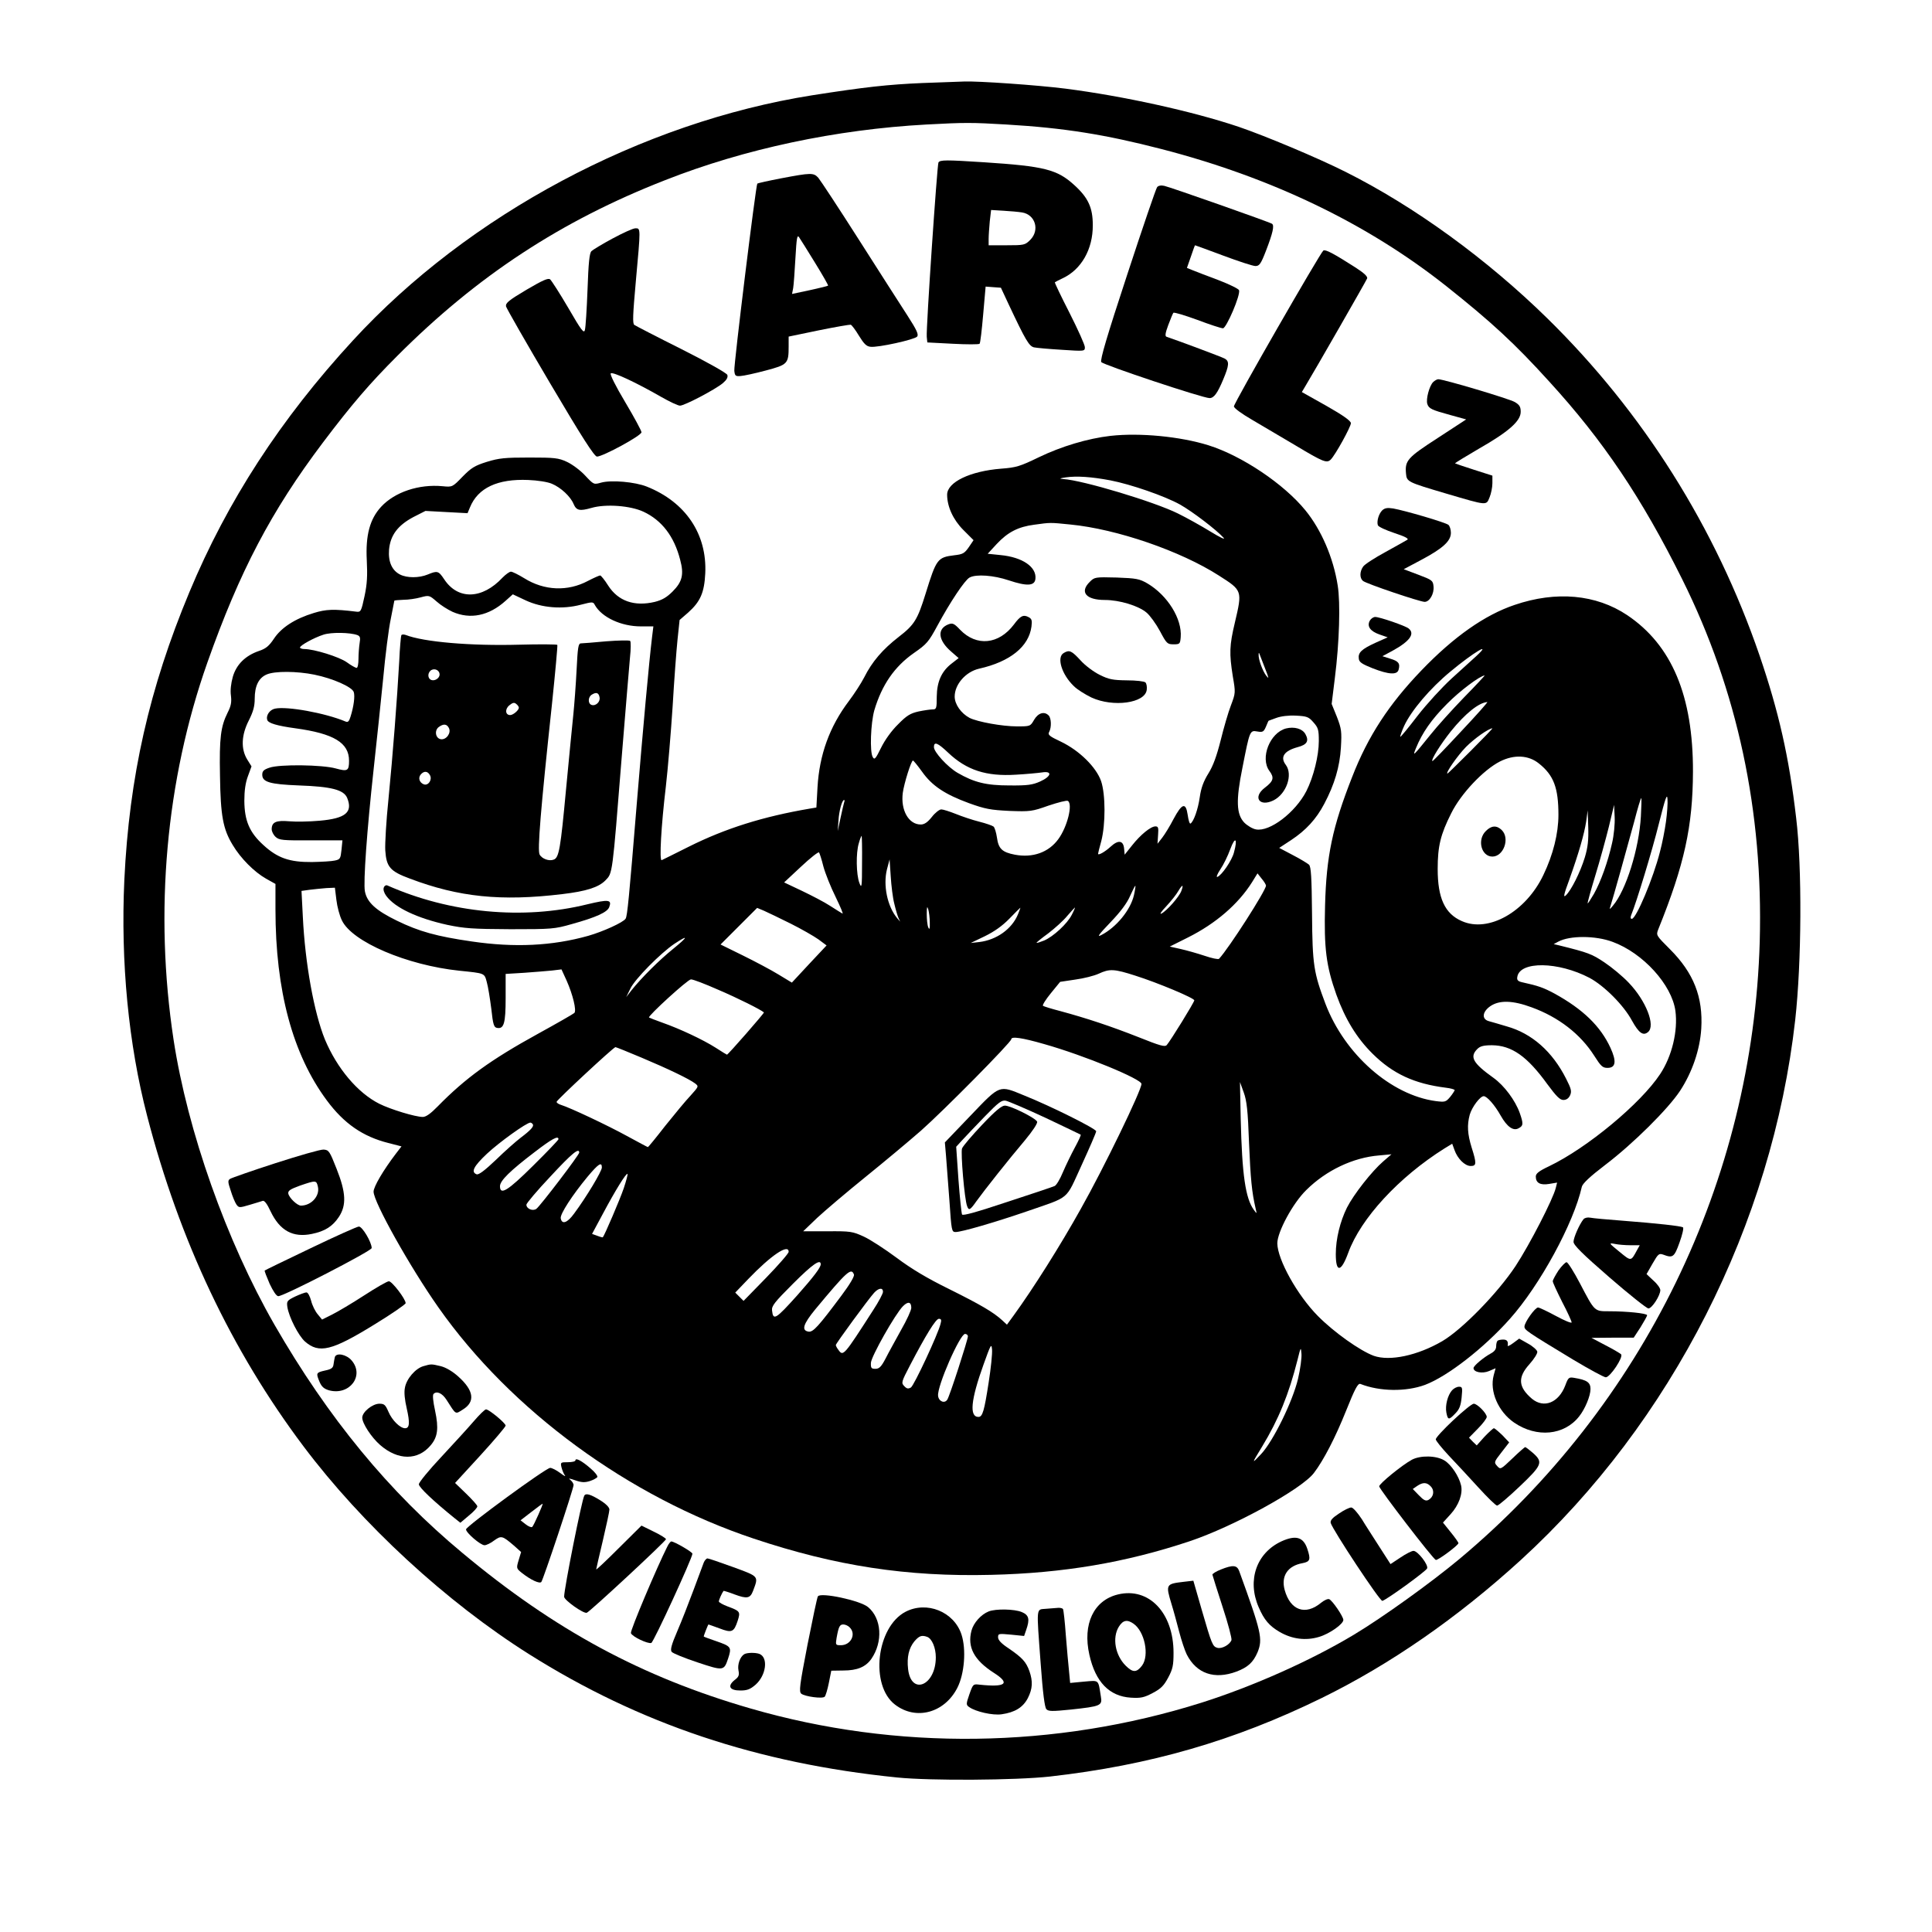
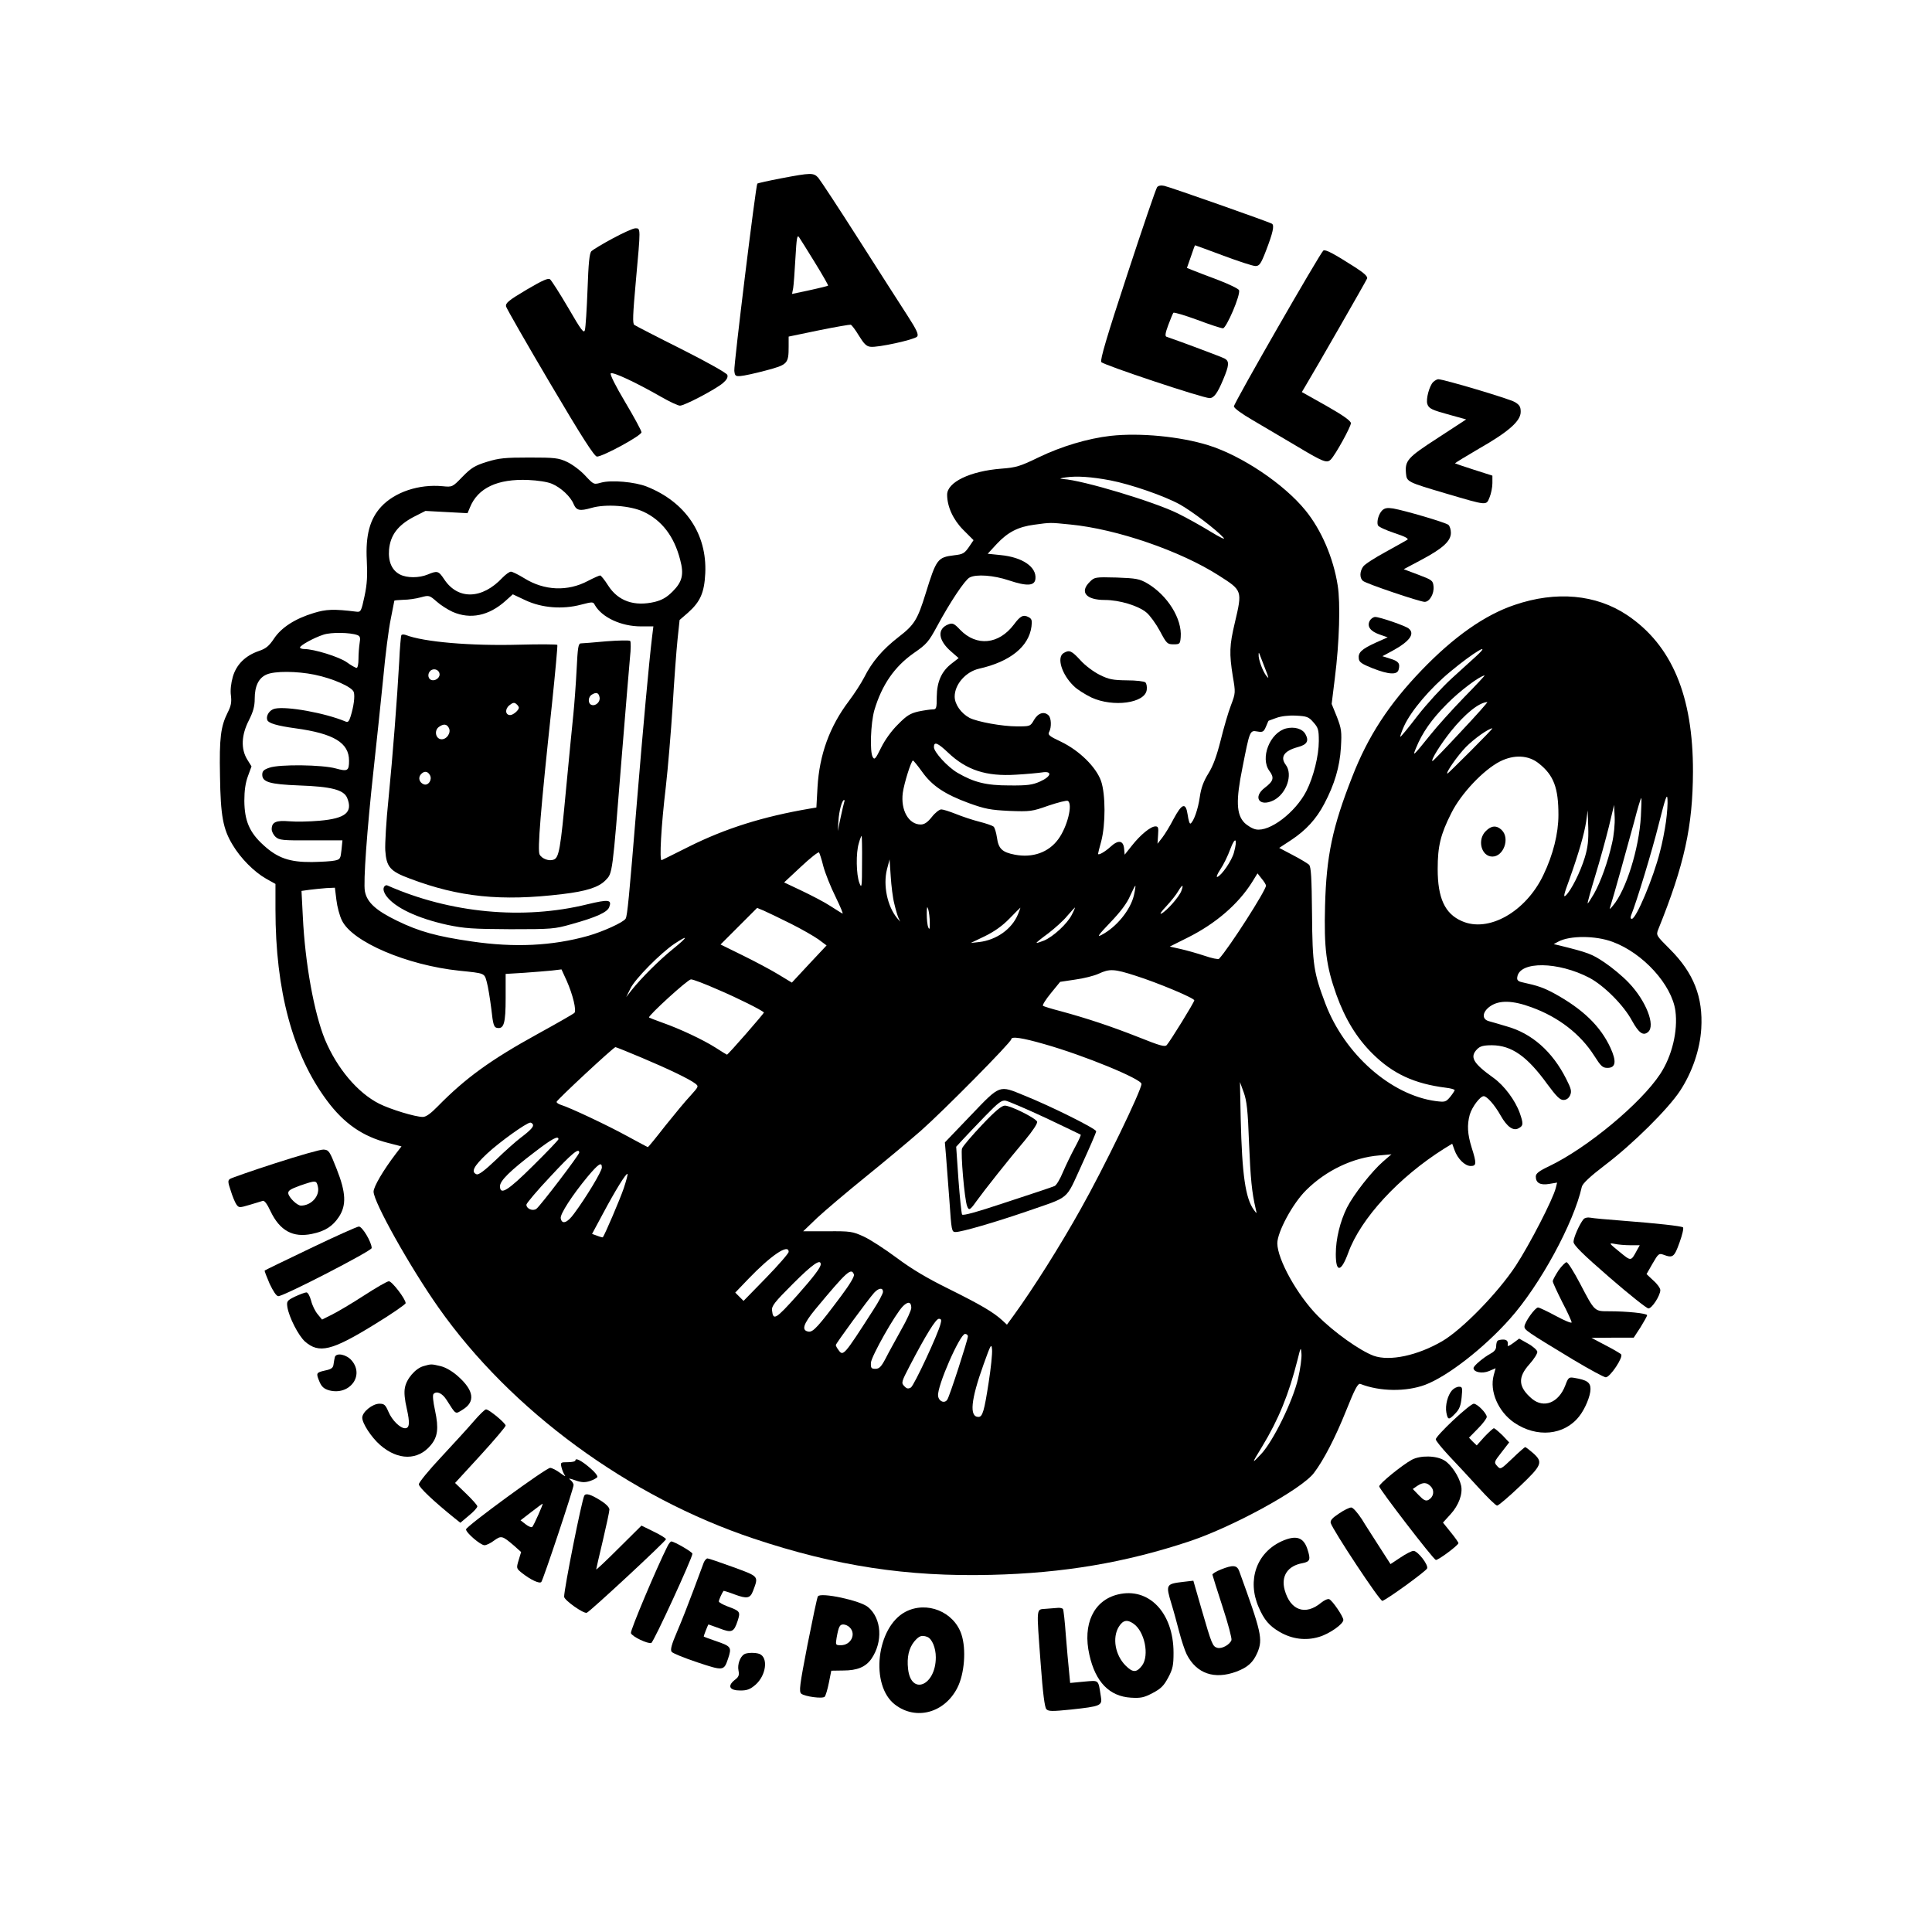
<svg xmlns="http://www.w3.org/2000/svg" version="1.0" width="100mm" height="100mm" viewBox="0 0 1024 1024" preserveAspectRatio="xMidYMid meet">
  <g transform="translate(0,1024) scale(0.1,-0.1)" fill="#000000" stroke="none">
-     <path d="M4890 9800 c-185 -8 -303 -21 -585 -65 -904 -143 -1822 -633 -2434 -1299 -384 -417 -666 -852 -867 -1334 -213 -510 -319 -980 -345 -1526 -20 -434 22 -871 121 -1251 171 -660 447 -1243 828 -1750 311 -414 756 -825 1197 -1103 584 -368 1209 -578 1950 -653 178 -18 628 -15 810 5 530 60 976 189 1440 416 363 178 721 426 1057 733 798 730 1331 1779 1453 2861 34 304 37 808 5 1071 -38 326 -93 565 -194 861 -233 679 -617 1288 -1123 1785 -322 316 -706 595 -1071 778 -149 75 -429 192 -567 239 -247 83 -613 163 -916 202 -150 19 -466 41 -539 38 -19 -1 -118 -4 -220 -8z m445 -220 c305 -18 523 -53 821 -130 584 -151 1091 -395 1509 -726 239 -190 362 -303 546 -506 287 -314 490 -616 705 -1048 293 -589 430 -1230 411 -1920 -36 -1266 -617 -2459 -1593 -3274 -150 -125 -406 -309 -556 -399 -229 -138 -537 -275 -808 -361 -776 -245 -1618 -256 -2393 -31 -574 166 -1036 415 -1526 824 -389 323 -712 716 -997 1211 -254 443 -460 1025 -534 1509 -103 677 -41 1376 179 1999 171 484 339 804 613 1167 151 200 247 312 393 458 422 423 867 716 1420 932 421 166 907 269 1385 295 203 11 240 11 425 0z" />
-     <path d="M4974 9379 c-7 -13 -66 -880 -62 -924 l3 -30 135 -7 c74 -4 138 -4 142 0 4 4 12 74 19 155 l13 148 40 -3 41 -3 42 -90 c89 -189 107 -219 133 -226 14 -3 81 -9 148 -13 121 -8 122 -8 122 14 0 12 -37 94 -81 181 -45 88 -80 161 -78 163 2 2 21 11 41 21 99 46 161 154 160 282 0 92 -24 145 -98 212 -91 83 -158 100 -479 121 -201 13 -232 13 -241 -1z m443 -265 c70 -11 95 -93 44 -145 -28 -28 -33 -29 -125 -29 l-96 0 0 34 c0 18 3 60 6 93 l7 60 66 -4 c36 -2 80 -6 98 -9z" />
    <path d="M4141 9295 c-68 -13 -125 -26 -127 -28 -8 -8 -125 -961 -122 -992 3 -27 6 -30 33 -28 17 1 77 14 133 29 117 31 122 36 122 128 l0 52 159 33 c88 18 165 31 170 30 6 -2 26 -29 44 -59 26 -42 39 -56 61 -58 39 -5 234 38 247 54 9 11 -2 35 -51 111 -35 54 -151 235 -258 403 -107 168 -204 315 -215 328 -25 27 -38 27 -196 -3z m179 -448 c40 -65 71 -119 69 -121 -2 -2 -46 -13 -97 -24 l-94 -20 6 31 c3 18 8 89 12 160 6 105 9 124 19 110 7 -10 45 -71 85 -136z" />
    <path d="M6133 9248 c-6 -7 -77 -215 -158 -462 -109 -331 -145 -454 -138 -465 10 -15 538 -191 574 -191 23 0 42 26 72 98 32 76 34 98 7 112 -15 8 -233 90 -307 115 -9 3 -7 19 9 62 12 32 24 61 27 65 4 4 60 -13 126 -37 66 -25 127 -45 137 -45 18 0 95 179 85 202 -2 7 -51 31 -108 53 -57 21 -118 45 -136 52 l-32 13 21 60 c11 33 21 60 22 60 2 0 69 -25 150 -55 80 -30 157 -55 170 -55 21 0 29 11 56 81 37 96 45 134 32 143 -16 10 -539 194 -571 201 -17 4 -32 1 -38 -7z" />
    <path d="M3247 8976 c-54 -29 -105 -60 -112 -67 -11 -10 -16 -63 -21 -204 -4 -104 -10 -201 -14 -214 -5 -20 -18 -4 -88 117 -45 77 -89 145 -96 151 -10 9 -39 -4 -126 -55 -94 -56 -111 -70 -108 -88 3 -11 108 -195 234 -408 170 -288 234 -387 248 -388 31 0 236 111 236 129 0 8 -39 80 -86 159 -52 87 -82 148 -77 153 10 10 136 -49 268 -125 44 -25 88 -46 99 -46 24 0 186 85 227 119 21 18 28 31 24 44 -4 10 -107 68 -244 137 -130 65 -242 123 -249 128 -10 7 -8 53 8 231 26 285 26 281 -2 281 -13 0 -67 -25 -121 -54z" />
    <path d="M7014 8912 c-16 -11 -474 -808 -474 -826 0 -9 41 -39 98 -72 53 -31 156 -92 227 -134 150 -90 167 -96 188 -76 25 25 107 174 107 193 0 12 -40 41 -130 92 l-130 73 19 32 c45 74 322 557 327 570 4 10 -16 29 -63 59 -117 75 -158 96 -169 89z" />
    <path d="M7596 8215 c-20 -20 -39 -90 -31 -116 8 -25 24 -32 123 -59 l83 -23 -150 -98 c-161 -104 -175 -120 -169 -188 4 -45 7 -46 213 -107 221 -65 212 -64 230 -20 8 19 15 53 15 75 l0 40 -97 31 c-54 17 -99 33 -101 34 -1 2 55 36 125 77 158 90 223 147 223 196 0 27 -6 37 -31 52 -28 17 -377 121 -406 121 -6 0 -19 -7 -27 -15z" />
    <path d="M5887 7930 c-122 -14 -262 -56 -382 -114 -99 -48 -119 -54 -198 -60 -166 -13 -287 -72 -287 -138 0 -63 32 -133 86 -187 l54 -54 -25 -37 c-23 -33 -32 -38 -77 -43 -89 -11 -95 -19 -152 -203 -43 -139 -60 -166 -143 -230 -85 -66 -141 -131 -183 -215 -16 -31 -53 -88 -81 -125 -102 -135 -156 -284 -166 -456 l-6 -108 -36 -6 c-246 -42 -445 -104 -641 -202 -74 -37 -138 -69 -143 -71 -13 -5 -3 179 22 389 11 96 27 288 36 425 8 138 20 297 26 355 l11 104 45 39 c65 58 86 106 91 208 10 208 -104 378 -310 460 -63 25 -188 36 -242 21 -39 -11 -39 -11 -85 38 -25 27 -68 59 -96 72 -45 21 -65 23 -200 23 -129 0 -160 -3 -225 -23 -64 -20 -83 -32 -129 -79 -53 -55 -54 -55 -105 -50 -126 12 -254 -31 -326 -109 -60 -65 -83 -151 -76 -284 4 -80 2 -125 -12 -190 -17 -80 -20 -85 -43 -82 -121 15 -161 13 -226 -7 -99 -30 -172 -77 -211 -136 -26 -39 -43 -53 -79 -65 -73 -25 -120 -72 -139 -137 -10 -36 -14 -72 -10 -100 4 -35 1 -54 -18 -91 -36 -73 -44 -132 -40 -334 3 -212 16 -282 67 -366 42 -71 115 -144 177 -179 l50 -28 0 -135 c0 -430 91 -768 272 -1012 91 -123 191 -192 326 -226 l70 -18 -30 -39 c-67 -88 -118 -175 -118 -201 0 -55 194 -401 344 -614 385 -547 1009 -1004 1671 -1225 434 -145 812 -203 1258 -192 382 9 713 65 1052 178 233 78 594 276 659 362 51 67 113 186 171 331 46 115 62 145 75 141 104 -41 243 -42 343 -5 119 45 311 194 449 349 160 179 339 508 382 701 4 17 43 54 123 115 149 113 335 298 398 394 64 98 105 217 112 329 10 167 -40 295 -166 421 -73 73 -74 74 -62 105 139 344 183 547 184 836 1 402 -112 671 -349 830 -165 110 -376 129 -596 54 -158 -53 -323 -169 -494 -347 -172 -179 -283 -348 -367 -564 -105 -267 -137 -419 -144 -683 -6 -226 6 -320 60 -472 47 -130 108 -230 192 -313 107 -106 221 -159 388 -180 26 -3 47 -9 47 -13 -1 -4 -11 -20 -24 -36 -23 -27 -27 -28 -76 -22 -238 32 -483 248 -585 516 -62 164 -69 206 -71 474 -2 197 -5 251 -16 263 -8 7 -47 31 -86 51 l-72 38 64 42 c77 51 132 110 175 192 54 102 82 196 88 298 5 85 3 99 -21 162 l-28 69 17 138 c24 189 30 398 15 490 -23 147 -87 295 -171 398 -114 140 -336 289 -514 345 -151 47 -364 67 -518 50z m-2 -236 c109 -21 288 -83 369 -128 66 -37 193 -134 231 -176 12 -13 -18 1 -70 33 -49 30 -126 73 -171 95 -124 62 -506 177 -609 183 -23 2 -19 4 15 9 58 8 134 3 235 -16z m-2960 -18 c48 -20 99 -68 115 -107 15 -35 32 -39 95 -21 76 22 206 12 275 -20 97 -45 163 -130 195 -255 21 -78 11 -117 -40 -168 -31 -31 -55 -45 -94 -55 -109 -26 -195 4 -248 87 -18 29 -38 53 -42 53 -5 0 -34 -13 -65 -29 -107 -57 -231 -52 -337 14 -31 19 -63 35 -71 35 -8 0 -27 -14 -44 -31 -108 -116 -237 -120 -310 -9 -30 45 -36 46 -87 25 -46 -19 -110 -19 -147 0 -43 22 -63 68 -58 132 7 76 46 128 128 172 l65 33 111 -6 112 -6 13 31 c42 103 146 152 309 145 49 -2 102 -10 125 -20z m2748 -216 c246 -24 584 -140 788 -271 124 -79 124 -79 84 -249 -29 -122 -30 -163 -11 -284 15 -87 15 -89 -10 -155 -14 -36 -38 -119 -54 -184 -21 -83 -40 -136 -65 -176 -26 -42 -39 -77 -46 -126 -9 -64 -32 -129 -49 -140 -5 -3 -11 18 -15 46 -10 68 -30 62 -75 -22 -19 -37 -46 -81 -60 -99 l-25 -32 3 46 c3 39 1 46 -14 46 -25 0 -79 -44 -124 -101 l-39 -49 -3 32 c-4 44 -31 48 -72 10 -28 -26 -66 -48 -66 -37 0 2 7 32 17 67 23 89 23 247 -1 318 -26 74 -115 162 -213 209 -62 29 -71 37 -62 52 13 25 11 73 -3 87 -23 23 -55 14 -77 -23 -20 -35 -21 -35 -91 -35 -78 0 -209 24 -251 45 -45 24 -79 72 -79 113 0 65 59 132 130 148 164 37 263 117 277 223 4 32 2 41 -15 50 -28 15 -44 7 -78 -39 -80 -106 -198 -118 -285 -28 -32 34 -40 37 -62 29 -62 -24 -55 -85 15 -145 l39 -34 -36 -28 c-54 -41 -79 -96 -80 -176 0 -63 -2 -68 -22 -68 -12 0 -46 -5 -75 -11 -43 -10 -62 -21 -108 -68 -34 -33 -70 -83 -90 -124 -29 -59 -35 -66 -44 -50 -17 27 -11 180 8 248 40 135 107 232 210 304 68 47 78 59 124 144 68 126 146 243 171 256 35 19 128 12 208 -15 96 -32 137 -30 141 8 7 63 -69 115 -185 126 l-68 7 48 52 c59 63 114 91 199 102 87 12 82 12 191 1z m-3274 -463 c94 -41 192 -21 280 58 l39 35 68 -32 c86 -40 195 -49 293 -23 62 16 65 16 74 -2 37 -65 139 -113 244 -113 l66 0 -7 -57 c-16 -132 -48 -484 -81 -883 -41 -502 -50 -594 -59 -609 -12 -20 -121 -69 -198 -91 -192 -54 -392 -63 -617 -30 -187 27 -280 53 -397 110 -111 54 -159 97 -170 156 -9 49 11 324 46 644 16 146 39 364 51 485 11 121 29 262 40 314 10 51 19 95 19 97 0 2 21 4 48 5 26 0 67 6 92 13 44 12 46 11 84 -22 21 -19 59 -43 85 -55z m-505 -123 c15 -6 17 -14 12 -43 -3 -20 -6 -57 -6 -83 0 -27 -4 -48 -10 -48 -5 0 -29 13 -52 30 -41 29 -174 70 -225 70 -12 0 -23 4 -23 8 0 11 74 52 124 68 41 14 142 12 180 -2z m5930 -112 c-22 -20 -81 -74 -131 -119 -49 -45 -130 -133 -179 -196 -49 -64 -90 -114 -92 -112 -2 2 7 28 20 57 38 82 138 200 246 289 120 100 225 163 136 81z m-1118 -67 c20 -51 21 -56 5 -36 -19 25 -42 87 -40 112 0 11 2 11 6 -1 3 -8 16 -42 29 -75z m-5039 -31 c98 -20 199 -65 208 -92 7 -22 0 -76 -17 -130 -8 -26 -14 -32 -27 -26 -107 45 -311 82 -374 68 -28 -6 -49 -37 -40 -61 6 -16 52 -30 148 -43 205 -28 285 -77 285 -172 0 -54 -8 -58 -70 -41 -71 20 -299 23 -352 4 -30 -10 -38 -18 -38 -37 0 -39 40 -51 195 -57 171 -6 237 -23 255 -66 31 -76 -8 -109 -146 -121 -54 -5 -127 -6 -161 -3 -69 6 -93 -4 -93 -42 0 -12 9 -30 21 -41 19 -17 37 -19 188 -18 l166 0 -5 -50 c-5 -47 -7 -51 -35 -57 -16 -4 -71 -7 -122 -8 -118 -1 -182 21 -257 90 -74 67 -100 129 -101 234 0 55 6 96 19 131 l19 52 -23 37 c-34 56 -31 129 9 207 23 46 31 74 31 115 0 67 21 110 63 128 43 19 161 18 254 -1z m6092 -121 c-63 -65 -143 -154 -178 -198 -91 -113 -96 -118 -76 -70 33 81 82 152 165 235 68 69 174 148 199 150 2 0 -47 -53 -110 -117z m-16 -181 c-81 -87 -149 -158 -151 -156 -9 6 44 90 98 158 76 94 148 152 193 155 5 1 -58 -70 -140 -157z m-782 50 c26 -29 29 -40 29 -100 0 -77 -28 -190 -66 -265 -58 -113 -194 -217 -267 -203 -18 3 -46 20 -62 36 -42 44 -45 118 -10 290 39 198 39 200 79 193 29 -5 34 -2 46 26 7 17 13 31 14 31 0 0 19 7 41 15 25 9 64 14 104 12 57 -3 67 -6 92 -35z m834 -152 c-66 -66 -121 -120 -123 -120 -13 0 53 95 98 141 46 46 117 96 140 99 3 0 -49 -54 -115 -120z m-2770 -9 c98 -93 202 -127 360 -117 55 3 117 9 138 12 56 9 50 -21 -10 -48 -40 -18 -67 -22 -163 -21 -123 0 -187 16 -275 67 -53 31 -125 110 -125 136 0 31 19 24 75 -29z m3132 -58 c78 -62 103 -129 103 -272 0 -98 -28 -211 -80 -319 -93 -195 -291 -307 -432 -244 -90 39 -128 122 -128 276 0 121 15 183 72 296 51 103 170 229 258 274 75 38 152 34 207 -11z m-3270 -43 c53 -75 121 -120 249 -167 86 -31 114 -36 214 -41 110 -4 120 -3 207 28 51 17 97 29 103 25 27 -17 -3 -138 -51 -203 -51 -70 -136 -100 -230 -82 -68 13 -87 32 -95 91 -4 27 -12 53 -18 58 -6 5 -40 17 -76 26 -36 9 -92 28 -124 41 -33 13 -67 24 -77 24 -10 0 -33 -18 -50 -40 -23 -29 -40 -40 -59 -40 -64 0 -107 76 -95 168 7 51 45 172 54 171 3 0 25 -27 48 -59z m3943 -265 c-6 -44 -20 -116 -32 -160 -35 -139 -126 -355 -149 -355 -7 0 -8 7 -4 18 30 74 112 344 147 485 35 139 44 164 46 132 2 -22 -2 -76 -8 -120z m-133 28 c-10 -173 -79 -392 -148 -473 -17 -21 -20 -22 -14 -5 13 39 92 322 126 448 18 70 35 127 38 127 2 0 1 -44 -2 -97z m-4223 74 c-2 -7 -11 -44 -19 -82 l-15 -70 4 55 c3 52 19 110 30 110 3 0 3 -6 0 -13z m4070 -217 c-22 -98 -59 -202 -96 -268 -17 -29 -32 -52 -33 -50 -2 2 16 67 40 146 24 78 56 195 72 259 l28 117 3 -64 c2 -35 -4 -98 -14 -140z m-144 -74 c-24 -79 -73 -176 -101 -202 -14 -13 -11 4 18 82 51 143 80 244 90 310 l8 59 3 -89 c2 -69 -2 -106 -18 -160z m-3831 -28 c0 -131 -2 -140 -14 -108 -17 44 -19 160 -3 211 6 22 13 39 15 39 1 0 3 -64 2 -142z m1971 53 c-11 -42 -65 -121 -88 -129 -7 -2 0 16 16 40 16 23 40 72 53 108 26 70 40 56 19 -19z m-2176 -73 c10 -37 39 -110 65 -162 25 -52 42 -91 36 -88 -5 3 -35 21 -64 40 -30 20 -98 55 -150 80 l-95 45 89 83 c49 46 92 80 96 76 3 -4 14 -37 23 -74z m376 -198 c7 -30 17 -64 22 -75 l9 -20 -17 20 c-51 62 -74 173 -53 257 l14 53 6 -90 c3 -49 11 -115 19 -145z m1970 96 c0 -25 -196 -331 -249 -388 -4 -4 -38 3 -76 16 -39 13 -96 29 -127 36 l-58 13 96 48 c148 74 267 177 340 293 l29 47 22 -28 c13 -15 23 -32 23 -37z m-700 -51 c-18 -78 -93 -170 -173 -211 -25 -13 -14 2 48 67 54 56 89 103 105 141 14 31 26 55 28 53 1 -1 -2 -24 -8 -50z m251 22 c-12 -31 -76 -104 -105 -119 -12 -6 -1 11 25 38 25 27 54 63 64 81 22 37 30 37 16 0z m-4449 -155 c54 -114 345 -238 623 -267 136 -14 132 -12 145 -60 7 -24 17 -88 24 -142 9 -84 14 -98 30 -101 37 -7 46 24 46 159 l0 127 98 6 c53 4 120 9 148 12 l50 6 27 -59 c33 -74 54 -160 41 -172 -5 -5 -92 -55 -194 -111 -249 -137 -383 -234 -530 -384 -37 -38 -62 -56 -79 -56 -40 0 -171 40 -231 70 -115 58 -224 188 -288 341 -57 140 -105 401 -117 651 l-7 136 43 6 c24 3 64 7 89 9 l45 2 8 -65 c4 -35 17 -84 29 -108z m3116 -12 c1 -34 -2 -40 -8 -25 -5 11 -8 43 -8 70 0 39 2 45 8 25 4 -14 8 -45 8 -70z m-738 -5 c58 -29 124 -67 148 -84 l43 -32 -92 -98 -92 -99 -71 43 c-39 24 -124 69 -189 101 l-118 58 97 97 97 97 36 -15 c20 -9 83 -39 141 -68z m1205 48 c-32 -77 -113 -135 -205 -146 l-45 -5 75 36 c51 25 93 55 130 93 30 31 56 57 58 58 1 0 -5 -16 -13 -36z m286 -1 c-24 -48 -98 -116 -147 -137 -20 -8 -38 -14 -40 -12 -2 1 26 24 62 50 35 27 81 68 101 93 21 24 39 44 40 44 2 0 -5 -17 -16 -38z m2866 -144 c161 -59 314 -227 333 -366 14 -106 -18 -240 -81 -335 -103 -156 -386 -391 -588 -488 -55 -26 -71 -39 -71 -55 0 -34 24 -47 71 -39 l42 7 -7 -28 c-14 -59 -140 -303 -213 -414 -96 -145 -283 -336 -388 -398 -132 -77 -279 -108 -364 -78 -73 27 -211 125 -296 211 -109 110 -214 299 -215 385 0 60 82 213 154 283 105 104 248 172 386 183 l65 6 -44 -38 c-60 -52 -156 -174 -192 -245 -36 -73 -59 -165 -59 -246 0 -100 28 -97 66 7 66 182 268 401 510 553 l41 25 12 -33 c16 -46 55 -85 86 -85 31 0 32 13 5 98 -22 71 -25 119 -10 174 12 41 55 98 74 98 17 0 58 -46 90 -103 34 -60 67 -83 95 -67 25 13 26 24 6 81 -24 67 -82 145 -139 186 -109 78 -128 111 -86 153 15 15 33 20 78 20 104 -1 186 -58 293 -206 48 -65 67 -84 85 -84 16 0 28 8 36 25 9 21 6 34 -21 87 -73 145 -182 241 -315 278 -39 12 -82 24 -96 28 -38 11 -33 50 9 79 48 33 119 31 219 -6 143 -52 259 -142 332 -257 35 -55 44 -64 70 -64 44 0 49 34 16 106 -53 115 -146 205 -297 288 -58 31 -85 41 -172 60 -22 5 -28 12 -25 28 13 85 217 82 383 -5 78 -42 181 -145 225 -227 36 -65 59 -82 85 -60 41 34 -11 166 -102 261 -32 34 -90 82 -129 108 -67 45 -86 52 -239 90 l-30 7 24 13 c61 33 197 33 288 -1z m-4979 -37 c-72 -58 -168 -153 -222 -221 l-27 -35 22 45 c24 51 161 189 234 238 76 50 73 38 -7 -27z m2449 -142 c120 -38 313 -119 313 -131 0 -10 -127 -216 -146 -237 -10 -11 -35 -4 -150 42 -147 58 -274 100 -414 138 -47 12 -88 25 -92 28 -4 4 15 34 42 67 l49 60 80 12 c45 6 100 20 124 31 58 27 82 26 194 -10z m-2210 -75 c105 -45 225 -105 242 -120 3 -3 -190 -224 -196 -224 -1 0 -28 16 -60 37 -66 42 -189 100 -283 133 -36 13 -67 25 -70 27 -8 7 205 202 222 202 10 1 75 -24 145 -55z m1728 -288 c212 -60 515 -185 515 -211 0 -34 -198 -443 -322 -663 -107 -192 -252 -422 -356 -565 l-35 -48 -26 24 c-46 42 -112 81 -281 165 -116 57 -198 106 -277 165 -62 46 -140 97 -175 113 -59 27 -70 29 -192 28 l-129 0 74 71 c41 38 155 135 254 215 99 80 232 191 296 247 118 104 479 469 479 485 0 16 57 8 175 -26z m-2134 -72 c140 -59 251 -112 284 -137 19 -15 18 -16 -25 -64 -25 -26 -85 -99 -134 -160 -48 -62 -90 -113 -92 -113 -2 0 -52 27 -111 59 -102 56 -301 150 -350 165 -13 4 -23 11 -23 16 0 9 301 289 312 290 3 0 66 -25 139 -56z m3219 -449 c8 -192 15 -265 35 -350 7 -30 7 -30 -9 -8 -45 61 -63 187 -70 483 l-4 195 20 -55 c16 -44 22 -96 28 -265z m-3796 96 c7 -11 -11 -31 -64 -71 -25 -19 -84 -71 -131 -117 -61 -58 -92 -81 -103 -77 -31 12 -16 42 55 109 65 61 210 165 230 165 4 0 10 -4 13 -9z m136 -79 c0 -4 -60 -67 -134 -140 -135 -134 -176 -159 -176 -109 0 29 54 82 184 181 91 70 126 89 126 68z m110 -71 c0 -12 -205 -281 -227 -298 -19 -14 -53 0 -53 22 0 7 57 75 127 149 114 123 153 155 153 127z m120 -79 c0 -20 -83 -158 -147 -244 -36 -50 -65 -60 -71 -25 -4 22 61 122 142 220 58 69 76 81 76 49z m116 -110 c-20 -59 -102 -250 -111 -260 -1 -1 -14 2 -29 8 l-28 10 58 108 c65 122 123 216 130 210 2 -3 -7 -37 -20 -76z m874 -337 c0 -8 -54 -70 -119 -137 l-120 -123 -22 22 -22 22 69 72 c120 125 214 189 214 144z m170 -66 c0 -17 -38 -67 -124 -164 -115 -128 -128 -136 -134 -81 -3 24 13 44 111 142 103 103 147 134 147 103z m176 -54 c4 -9 -22 -53 -67 -113 -121 -162 -149 -193 -173 -190 -40 6 -29 40 35 118 168 202 191 223 205 185z m154 -92 c0 -9 -23 -53 -52 -97 -156 -243 -159 -246 -184 -211 -8 10 -14 22 -14 26 0 8 173 244 203 277 24 26 47 29 47 5z m150 -85 c0 -12 -24 -65 -54 -117 -29 -53 -67 -121 -82 -151 -23 -44 -34 -55 -54 -55 -22 0 -25 4 -24 32 2 34 129 259 170 300 27 27 44 23 44 -9z m155 -85 c-13 -54 -140 -326 -157 -337 -14 -8 -22 -7 -35 7 -17 17 -16 22 30 110 84 161 137 247 153 247 13 0 15 -6 9 -27z m145 -66 c0 -18 -97 -318 -109 -335 -14 -23 -46 -10 -49 20 -6 50 116 328 143 328 8 0 15 -6 15 -13z m110 -245 c-23 -149 -32 -182 -54 -182 -49 0 -41 89 27 278 38 106 42 114 45 79 2 -21 -6 -99 -18 -175z m1640 21 c-28 -120 -132 -332 -196 -400 -52 -55 -51 -53 5 39 88 145 142 278 188 460 17 69 18 71 21 33 2 -21 -6 -81 -18 -132z" />
    <path d="M5776 7156 c-55 -54 -20 -96 80 -96 78 0 179 -31 221 -67 18 -15 50 -59 71 -98 35 -66 39 -70 72 -70 33 0 35 2 38 38 8 97 -70 222 -177 285 -42 24 -57 27 -163 31 -114 3 -117 2 -142 -23z" />
    <path d="M5638 6779 c-39 -22 -11 -114 54 -176 18 -18 60 -44 93 -60 115 -53 285 -30 293 41 2 16 -1 33 -7 39 -6 6 -50 11 -98 11 -75 1 -96 5 -144 29 -31 15 -77 49 -102 77 -47 51 -59 57 -89 39z" />
    <path d="M2127 6873 c-2 -4 -8 -66 -11 -138 -11 -198 -34 -497 -57 -730 -12 -115 -19 -238 -17 -272 6 -88 25 -111 131 -150 259 -98 483 -121 807 -82 127 15 193 36 229 73 38 39 36 24 86 651 20 248 40 486 44 530 5 44 5 84 1 88 -4 4 -61 3 -126 -2 -65 -6 -126 -11 -135 -11 -14 0 -17 -21 -23 -142 -4 -79 -12 -183 -17 -233 -5 -49 -23 -229 -39 -400 -29 -312 -37 -361 -65 -371 -24 -10 -63 4 -75 27 -12 22 5 234 65 792 18 172 31 315 29 319 -2 3 -93 4 -202 1 -256 -7 -506 14 -603 52 -10 3 -19 3 -22 -2z m203 -208 c0 -19 -25 -36 -44 -29 -21 8 -21 40 1 53 20 10 43 -3 43 -24z m848 -122 c4 -24 -22 -47 -43 -39 -20 7 -19 43 3 55 23 14 36 9 40 -16z m-428 -54 c0 -13 -30 -39 -46 -39 -26 0 -29 32 -4 52 17 14 26 16 36 7 8 -6 14 -15 14 -20z m-371 -107 c14 -26 -13 -64 -42 -60 -29 4 -36 47 -11 65 25 18 42 16 53 -5z m-100 -251 c13 -24 -9 -57 -33 -48 -23 9 -31 34 -16 52 17 20 37 19 49 -4z" />
    <path d="M2034 5535 c-4 -10 2 -28 13 -43 46 -63 165 -119 324 -154 91 -19 133 -22 334 -23 219 0 234 1 325 27 130 36 189 63 199 90 15 40 -3 42 -116 15 -340 -84 -728 -47 -1060 100 -7 3 -16 -2 -19 -12z" />
    <path d="M6816 6379 c-86 -23 -138 -157 -88 -225 27 -36 22 -54 -24 -89 -66 -50 -29 -104 46 -67 68 34 104 136 65 188 -31 41 -10 74 63 94 50 13 61 33 41 69 -16 29 -59 41 -103 30z" />
    <path d="M7875 5835 c-47 -46 -24 -135 35 -135 59 0 94 96 50 140 -27 27 -56 25 -85 -5z" />
    <path d="M5145 4328 l-137 -143 6 -70 c3 -38 11 -145 18 -237 11 -162 12 -168 33 -168 32 0 210 52 376 109 236 82 204 55 292 246 42 92 77 172 77 179 0 13 -235 131 -382 190 -134 55 -125 59 -283 -106z m395 -12 c101 -48 185 -88 188 -90 2 -3 -12 -33 -31 -68 -19 -35 -47 -93 -63 -130 -15 -37 -35 -70 -44 -74 -8 -4 -121 -42 -250 -84 -162 -54 -237 -75 -241 -67 -3 7 -12 90 -19 185 l-12 174 33 36 c19 20 72 77 119 125 73 75 89 87 111 83 14 -3 108 -43 209 -90z" />
    <path d="M5205 4278 c-53 -56 -101 -112 -106 -125 -8 -22 13 -271 27 -306 9 -25 16 -21 49 26 41 57 173 224 258 324 42 51 67 89 64 98 -8 19 -140 85 -171 85 -17 0 -50 -27 -121 -102z" />
    <path d="M7326 7535 c-19 -19 -30 -59 -23 -79 3 -8 42 -26 87 -41 58 -19 78 -30 69 -36 -8 -5 -60 -34 -116 -65 -57 -31 -110 -65 -118 -77 -19 -27 -19 -61 -1 -76 18 -15 302 -111 327 -111 26 0 51 43 47 82 -3 31 -7 34 -81 62 l-77 29 92 49 c115 61 158 100 158 144 0 17 -6 36 -13 42 -15 13 -231 76 -293 87 -32 5 -45 2 -58 -10z" />
    <path d="M7260 6950 c-16 -30 3 -56 52 -73 l43 -15 -65 -29 c-74 -34 -93 -52 -88 -85 2 -18 18 -28 73 -50 87 -34 131 -36 138 -7 9 33 -1 45 -45 58 l-41 13 54 29 c91 50 120 90 85 118 -17 14 -153 61 -177 61 -10 0 -23 -9 -29 -20z" />
    <path d="M1460 4075 c-124 -40 -232 -78 -240 -83 -13 -8 -13 -16 3 -63 9 -30 23 -63 30 -73 13 -18 16 -18 70 -2 31 9 62 19 69 21 9 4 24 -16 42 -55 49 -103 119 -141 219 -120 69 14 110 40 143 90 41 62 38 129 -12 255 -37 94 -41 100 -69 102 -17 1 -131 -32 -255 -72z m225 -125 c11 -49 -35 -100 -90 -100 -20 0 -63 42 -67 64 -2 15 10 23 62 42 85 29 87 29 95 -6z" />
    <path d="M8393 3778 c-22 -27 -53 -98 -53 -120 0 -17 47 -64 190 -188 105 -91 198 -165 207 -165 19 0 63 69 63 97 0 10 -16 33 -37 51 l-36 34 32 56 c30 52 34 55 57 47 50 -19 58 -14 86 65 15 41 23 77 18 80 -12 7 -138 21 -320 35 -80 6 -157 13 -171 16 -15 3 -30 -1 -36 -8z m249 -138 l49 0 -15 -27 c-32 -59 -30 -59 -92 -8 -58 47 -58 48 -25 42 18 -4 56 -7 83 -7z" />
    <path d="M1646 3624 c-132 -63 -241 -116 -243 -118 -2 -2 10 -33 26 -70 19 -40 36 -66 46 -66 30 0 495 240 495 255 0 31 -50 115 -68 114 -9 0 -125 -52 -256 -115z" />
    <path d="M8260 3506 c-16 -25 -30 -50 -30 -57 0 -7 23 -56 50 -110 28 -53 50 -102 50 -108 0 -6 -37 9 -83 34 -46 25 -89 45 -95 45 -16 0 -72 -79 -72 -101 0 -18 9 -25 259 -176 85 -51 163 -93 172 -93 23 0 95 108 81 122 -5 5 -42 27 -83 48 l-74 39 112 1 112 0 36 55 c19 31 35 59 35 64 0 10 -107 21 -201 21 -79 0 -76 -3 -155 148 -32 61 -64 112 -71 112 -6 0 -26 -20 -43 -44z" />
    <path d="M1930 3374 c-63 -41 -139 -86 -169 -101 l-54 -27 -23 28 c-13 15 -29 47 -35 72 -7 25 -17 44 -25 44 -7 0 -34 -10 -60 -22 -43 -21 -45 -25 -41 -55 9 -56 59 -152 93 -183 75 -66 143 -49 367 89 92 56 167 108 167 114 0 22 -73 117 -89 116 -9 0 -68 -34 -131 -75z" />
    <path d="M7937 3133 c-4 -3 -7 -17 -7 -29 0 -16 -10 -28 -29 -38 -37 -20 -91 -65 -91 -77 0 -22 46 -31 82 -16 l35 15 -10 -37 c-23 -85 24 -193 108 -251 120 -82 266 -68 345 33 31 39 60 108 60 145 0 35 -19 48 -86 59 -29 5 -32 2 -48 -41 -35 -91 -113 -122 -176 -70 -73 62 -77 113 -14 183 25 28 44 58 42 67 -2 9 -24 29 -50 43 l-46 26 -31 -23 c-17 -13 -31 -19 -30 -15 4 23 -3 33 -24 33 -13 0 -27 -3 -30 -7z" />
    <path d="M1775 3048 c-2 -7 -5 -24 -7 -38 -2 -20 -11 -27 -45 -34 -48 -11 -49 -13 -29 -61 11 -25 23 -36 50 -44 108 -29 189 77 120 158 -27 32 -80 43 -89 19z" />
    <path d="M2244 2999 c-42 -12 -90 -67 -98 -115 -5 -24 -1 -63 10 -110 17 -75 15 -104 -9 -104 -26 0 -69 42 -88 87 -16 37 -22 43 -48 43 -37 0 -91 -44 -91 -74 0 -30 48 -104 95 -145 94 -82 200 -83 268 -1 37 44 43 89 23 183 -11 51 -14 83 -8 89 17 17 46 4 69 -32 51 -80 45 -77 86 -51 67 41 59 101 -24 175 -30 27 -65 48 -93 55 -51 12 -50 12 -92 0z" />
    <path d="M7696 2871 c-23 -26 -37 -80 -30 -118 8 -40 13 -41 48 -4 21 21 29 42 33 85 5 51 4 56 -14 56 -11 0 -27 -8 -37 -19z" />
    <path d="M7702 2712 c-51 -48 -93 -93 -92 -101 0 -7 31 -45 68 -85 37 -39 108 -115 156 -168 49 -54 94 -98 101 -98 7 0 60 45 119 101 120 114 126 129 71 178 -20 17 -38 31 -41 31 -3 0 -34 -27 -68 -60 -62 -59 -63 -60 -81 -40 -17 19 -17 21 23 72 l41 53 -36 38 c-21 20 -41 37 -45 37 -4 0 -26 -20 -50 -45 l-41 -46 -21 20 -20 21 47 48 c26 26 47 54 47 62 0 19 -50 70 -69 70 -9 0 -58 -40 -109 -88z" />
    <path d="M2511 2707 c-29 -34 -107 -119 -172 -189 -65 -69 -119 -135 -119 -145 0 -16 76 -88 191 -181 l29 -23 45 38 c25 20 45 42 45 49 0 6 -27 36 -59 67 l-59 57 134 146 c74 81 134 152 134 158 0 13 -88 86 -104 86 -6 0 -35 -28 -65 -63z" />
    <path d="M7483 2503 c-53 -29 -173 -127 -173 -141 0 -14 285 -385 300 -390 10 -4 120 78 120 89 0 4 -18 30 -41 58 l-41 51 40 44 c44 48 66 109 56 153 -11 48 -52 110 -88 132 -43 27 -128 28 -173 4z m101 -142 c21 -23 14 -56 -13 -71 -14 -7 -25 -2 -50 24 l-33 34 23 16 c31 21 52 20 73 -3z" />
    <path d="M3050 2500 c0 -6 -18 -10 -40 -10 -39 0 -40 -1 -34 -27 4 -16 12 -35 18 -43 6 -8 -5 -2 -25 13 -20 15 -44 27 -53 27 -22 0 -446 -310 -446 -326 0 -18 77 -84 98 -84 10 0 33 11 51 25 38 27 43 26 105 -27 l38 -34 -13 -43 c-13 -43 -12 -44 16 -67 48 -38 94 -59 104 -49 10 12 171 494 171 514 0 8 -8 20 -17 27 -13 10 -6 9 26 -2 34 -12 51 -12 77 -4 19 6 36 16 40 21 3 6 -13 27 -37 47 -46 40 -79 57 -79 42z m-196 -287 c-14 -32 -29 -62 -33 -66 -4 -4 -20 2 -35 14 l-27 21 57 44 c31 24 58 44 60 44 2 0 -8 -26 -22 -57z" />
    <path d="M3097 2313 c-13 -21 -107 -493 -107 -536 0 -18 103 -91 120 -85 16 5 420 380 420 390 0 4 -29 23 -65 40 l-65 32 -120 -119 c-66 -66 -120 -117 -120 -113 0 3 16 72 35 152 19 81 35 155 35 165 0 12 -19 31 -50 50 -50 31 -75 38 -83 24z" />
    <path d="M7097 2218 c-35 -23 -47 -36 -44 -50 10 -36 262 -418 274 -413 27 9 232 158 237 172 8 19 -50 93 -72 93 -10 0 -41 -16 -69 -35 l-53 -35 -56 87 c-31 49 -75 116 -96 151 -23 35 -47 62 -56 62 -10 0 -39 -14 -65 -32z" />
    <path d="M6793 2071 c-133 -61 -184 -206 -122 -349 29 -68 57 -100 112 -132 66 -38 138 -47 208 -26 55 16 129 68 129 90 0 18 -58 103 -75 110 -8 3 -27 -6 -43 -19 -83 -69 -163 -41 -193 68 -20 74 16 128 95 142 40 8 44 19 25 76 -21 62 -60 74 -136 40z" />
    <path d="M3537 2043 c-55 -109 -198 -447 -193 -459 7 -19 90 -58 108 -52 13 5 218 451 218 473 0 9 -96 65 -112 65 -4 0 -14 -12 -21 -27z" />
    <path d="M3730 1958 c-5 -13 -29 -78 -54 -145 -25 -67 -63 -165 -86 -218 -32 -74 -38 -100 -30 -110 6 -8 68 -33 137 -56 138 -46 140 -45 162 20 20 60 16 65 -59 91 -38 13 -70 25 -70 26 0 6 23 64 25 64 2 0 28 -10 59 -21 65 -25 76 -20 96 41 15 47 13 51 -52 75 -27 10 -48 22 -48 27 0 8 17 46 25 56 1 1 28 -7 59 -19 65 -24 82 -21 97 18 30 80 34 76 -105 127 -69 25 -130 46 -136 46 -6 0 -15 -10 -20 -22z" />
    <path d="M6470 1921 c-25 -10 -44 -22 -44 -27 1 -5 25 -82 54 -171 29 -88 50 -168 47 -176 -9 -24 -50 -47 -74 -41 -26 7 -30 17 -84 203 l-44 153 -52 -6 c-94 -11 -95 -14 -64 -117 11 -35 29 -102 41 -148 12 -46 30 -100 40 -120 52 -102 147 -134 263 -91 61 23 89 49 112 102 29 71 21 106 -97 431 -12 32 -33 34 -98 8z" />
    <path d="M5925 1789 c-128 -31 -188 -157 -151 -320 32 -144 106 -220 220 -227 52 -3 69 0 116 25 44 23 59 39 82 82 24 45 28 65 28 131 0 212 -131 349 -295 309z m83 -155 c59 -41 85 -168 45 -222 -29 -38 -49 -38 -87 0 -55 55 -72 147 -36 206 22 35 44 40 78 16z" />
    <path d="M4335 1779 c-4 -5 -28 -120 -55 -256 -42 -217 -46 -249 -33 -260 19 -15 112 -28 124 -16 5 5 15 38 22 73 l13 65 64 1 c74 0 118 19 148 61 63 91 55 215 -17 275 -41 35 -252 80 -266 57z m169 -165 c35 -35 6 -94 -47 -94 -28 0 -29 1 -23 38 11 62 17 72 36 72 10 0 26 -7 34 -16z" />
    <path d="M4799 1697 c-154 -81 -189 -390 -55 -492 111 -85 262 -44 330 89 38 74 48 204 22 283 -40 121 -184 179 -297 120z m116 -133 c25 -10 45 -58 45 -108 0 -150 -131 -205 -147 -62 -7 63 4 110 33 146 26 30 39 35 69 24z" />
    <path d="M5543 1713 c-52 -5 -50 18 -27 -293 11 -152 21 -230 30 -239 11 -12 31 -12 130 -2 158 17 167 21 159 68 -15 93 -7 87 -90 80 l-73 -7 -6 63 c-4 34 -11 120 -17 191 -5 71 -12 133 -15 138 -3 4 -15 7 -27 6 -12 -1 -41 -3 -64 -5z" />
-     <path d="M5240 1699 c-40 -16 -80 -60 -91 -102 -23 -87 14 -156 118 -223 90 -57 65 -78 -76 -63 -33 4 -34 3 -53 -51 -18 -52 -18 -56 -1 -68 34 -24 124 -45 172 -38 70 10 113 36 139 86 25 50 27 88 8 143 -18 49 -37 70 -108 119 -40 26 -58 45 -58 60 0 20 3 20 69 14 l69 -7 11 32 c20 57 15 79 -24 95 -39 16 -137 18 -175 3z" />
    <path d="M3944 1472 c-22 -14 -36 -55 -30 -85 5 -26 2 -35 -21 -52 -39 -32 -26 -55 31 -55 36 0 52 6 81 31 56 50 68 144 20 163 -22 8 -67 7 -81 -2z" />
  </g>
</svg>